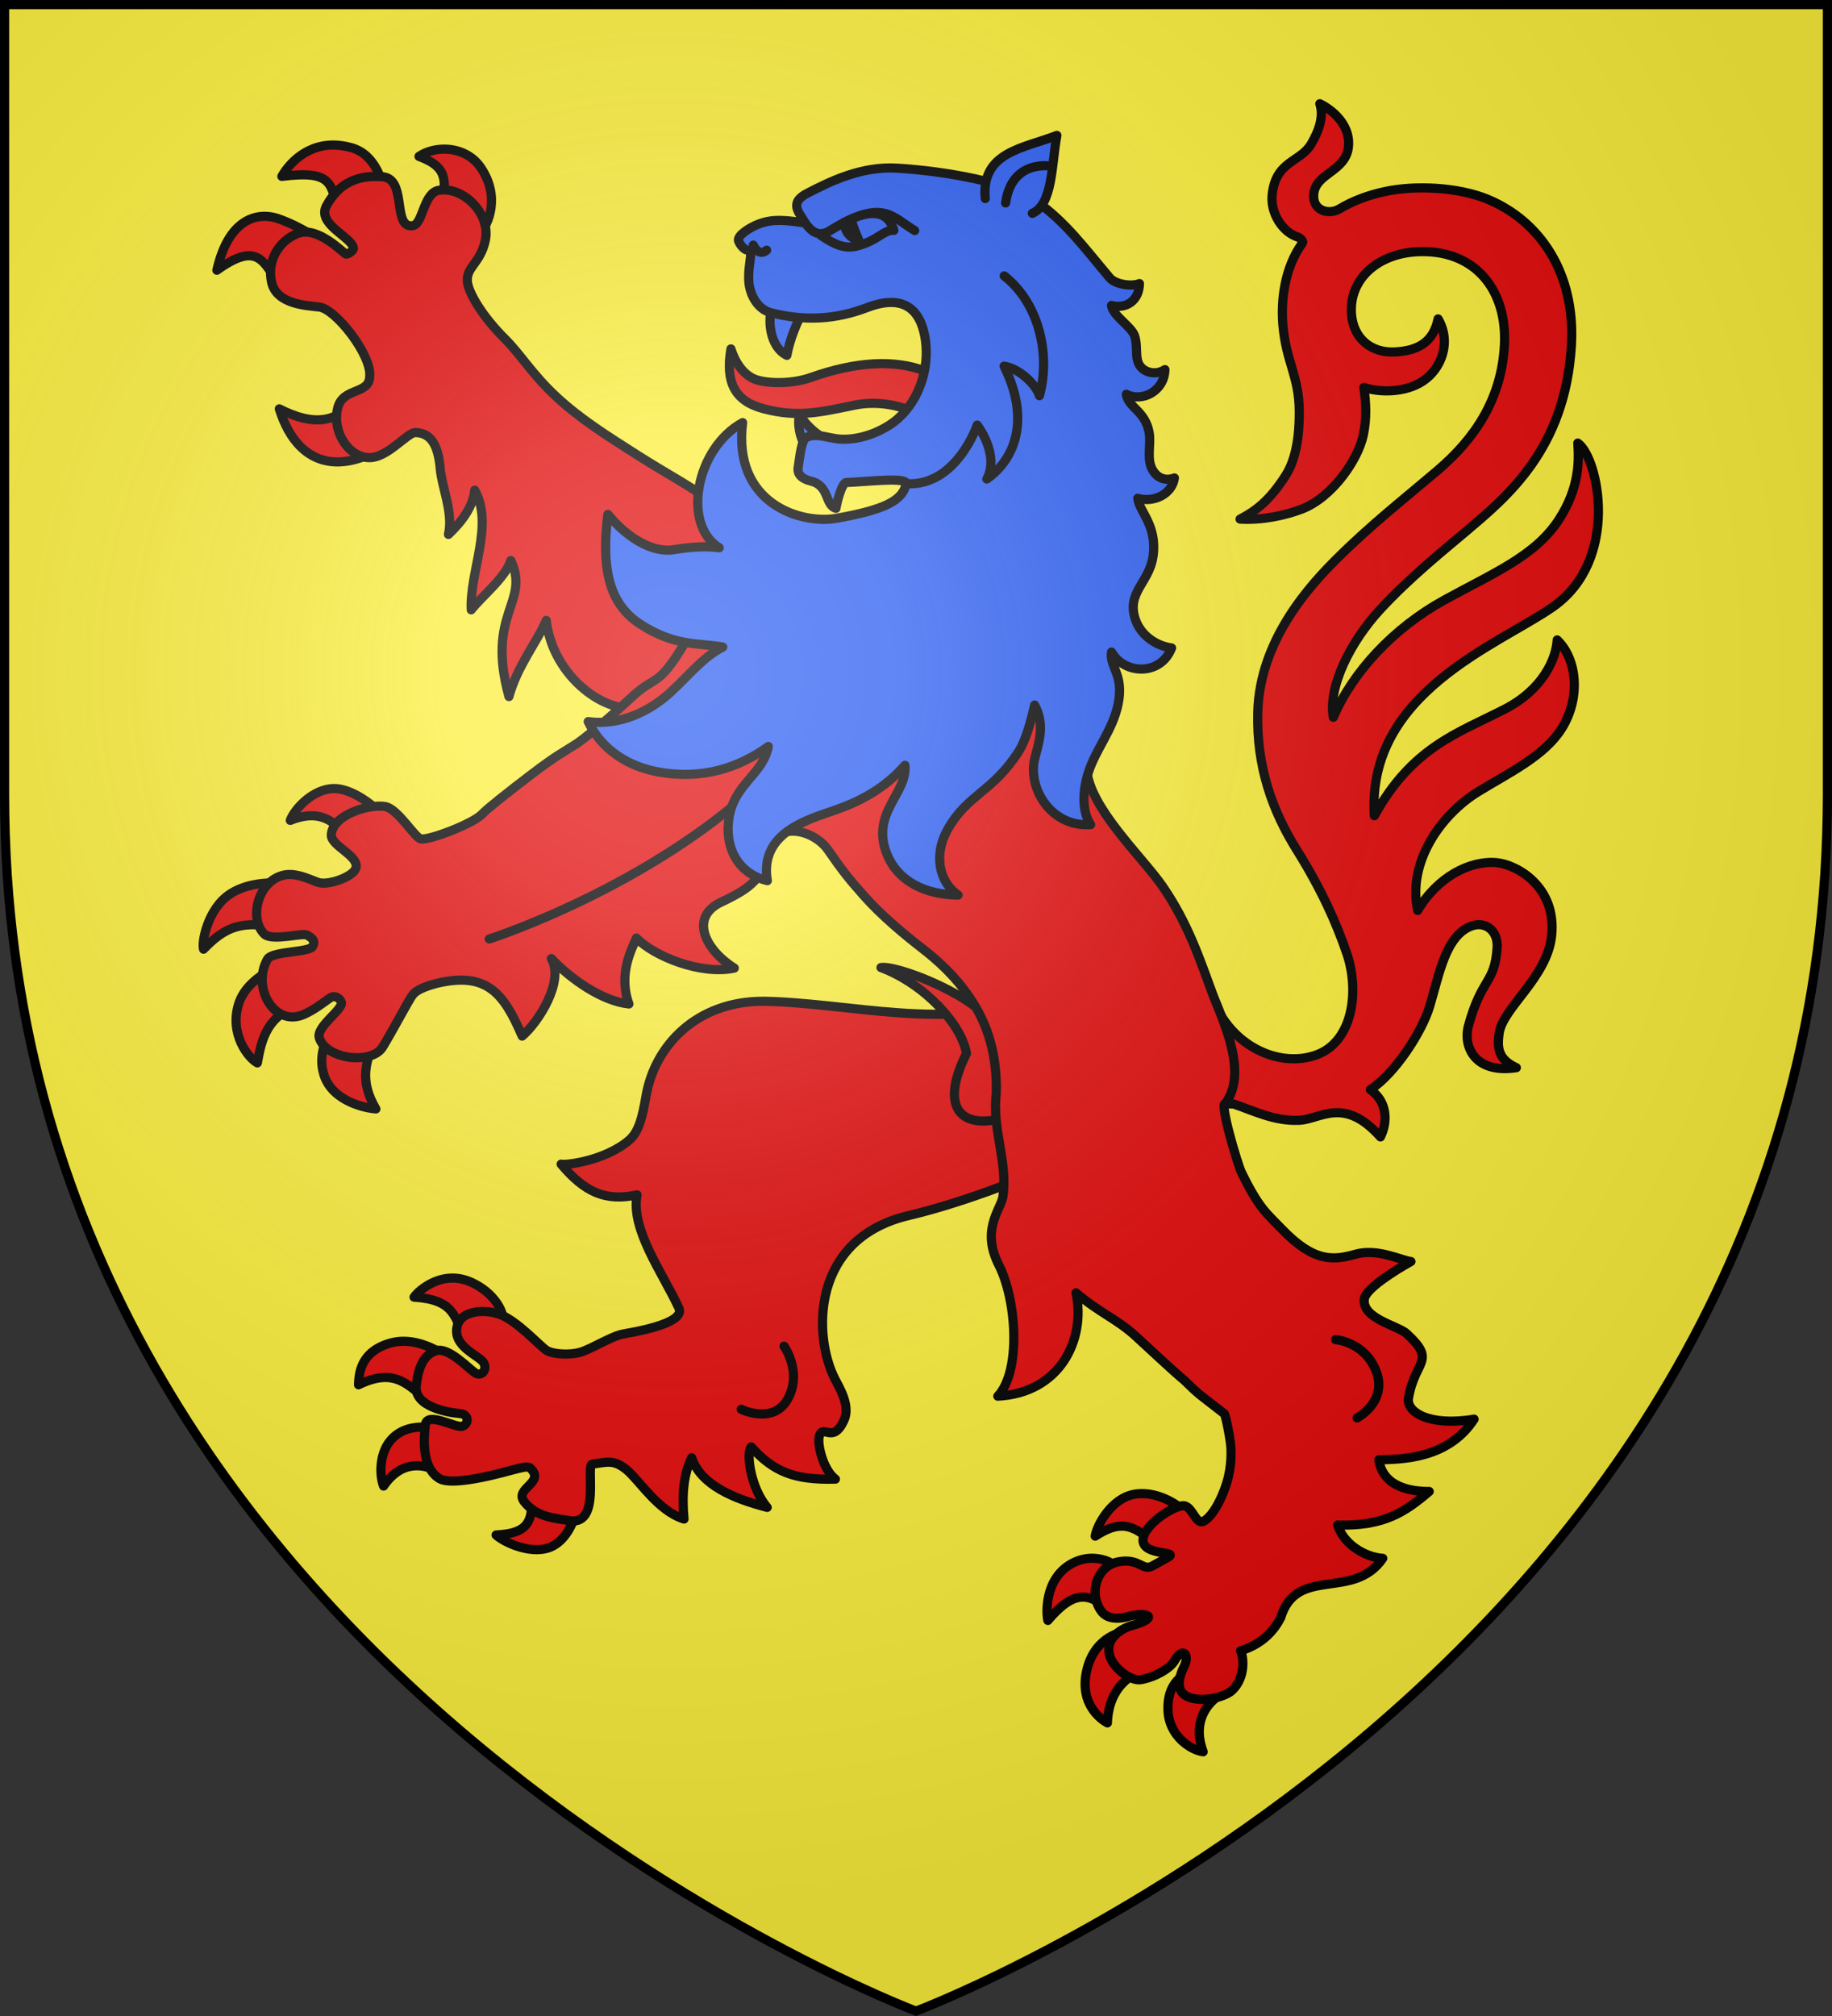
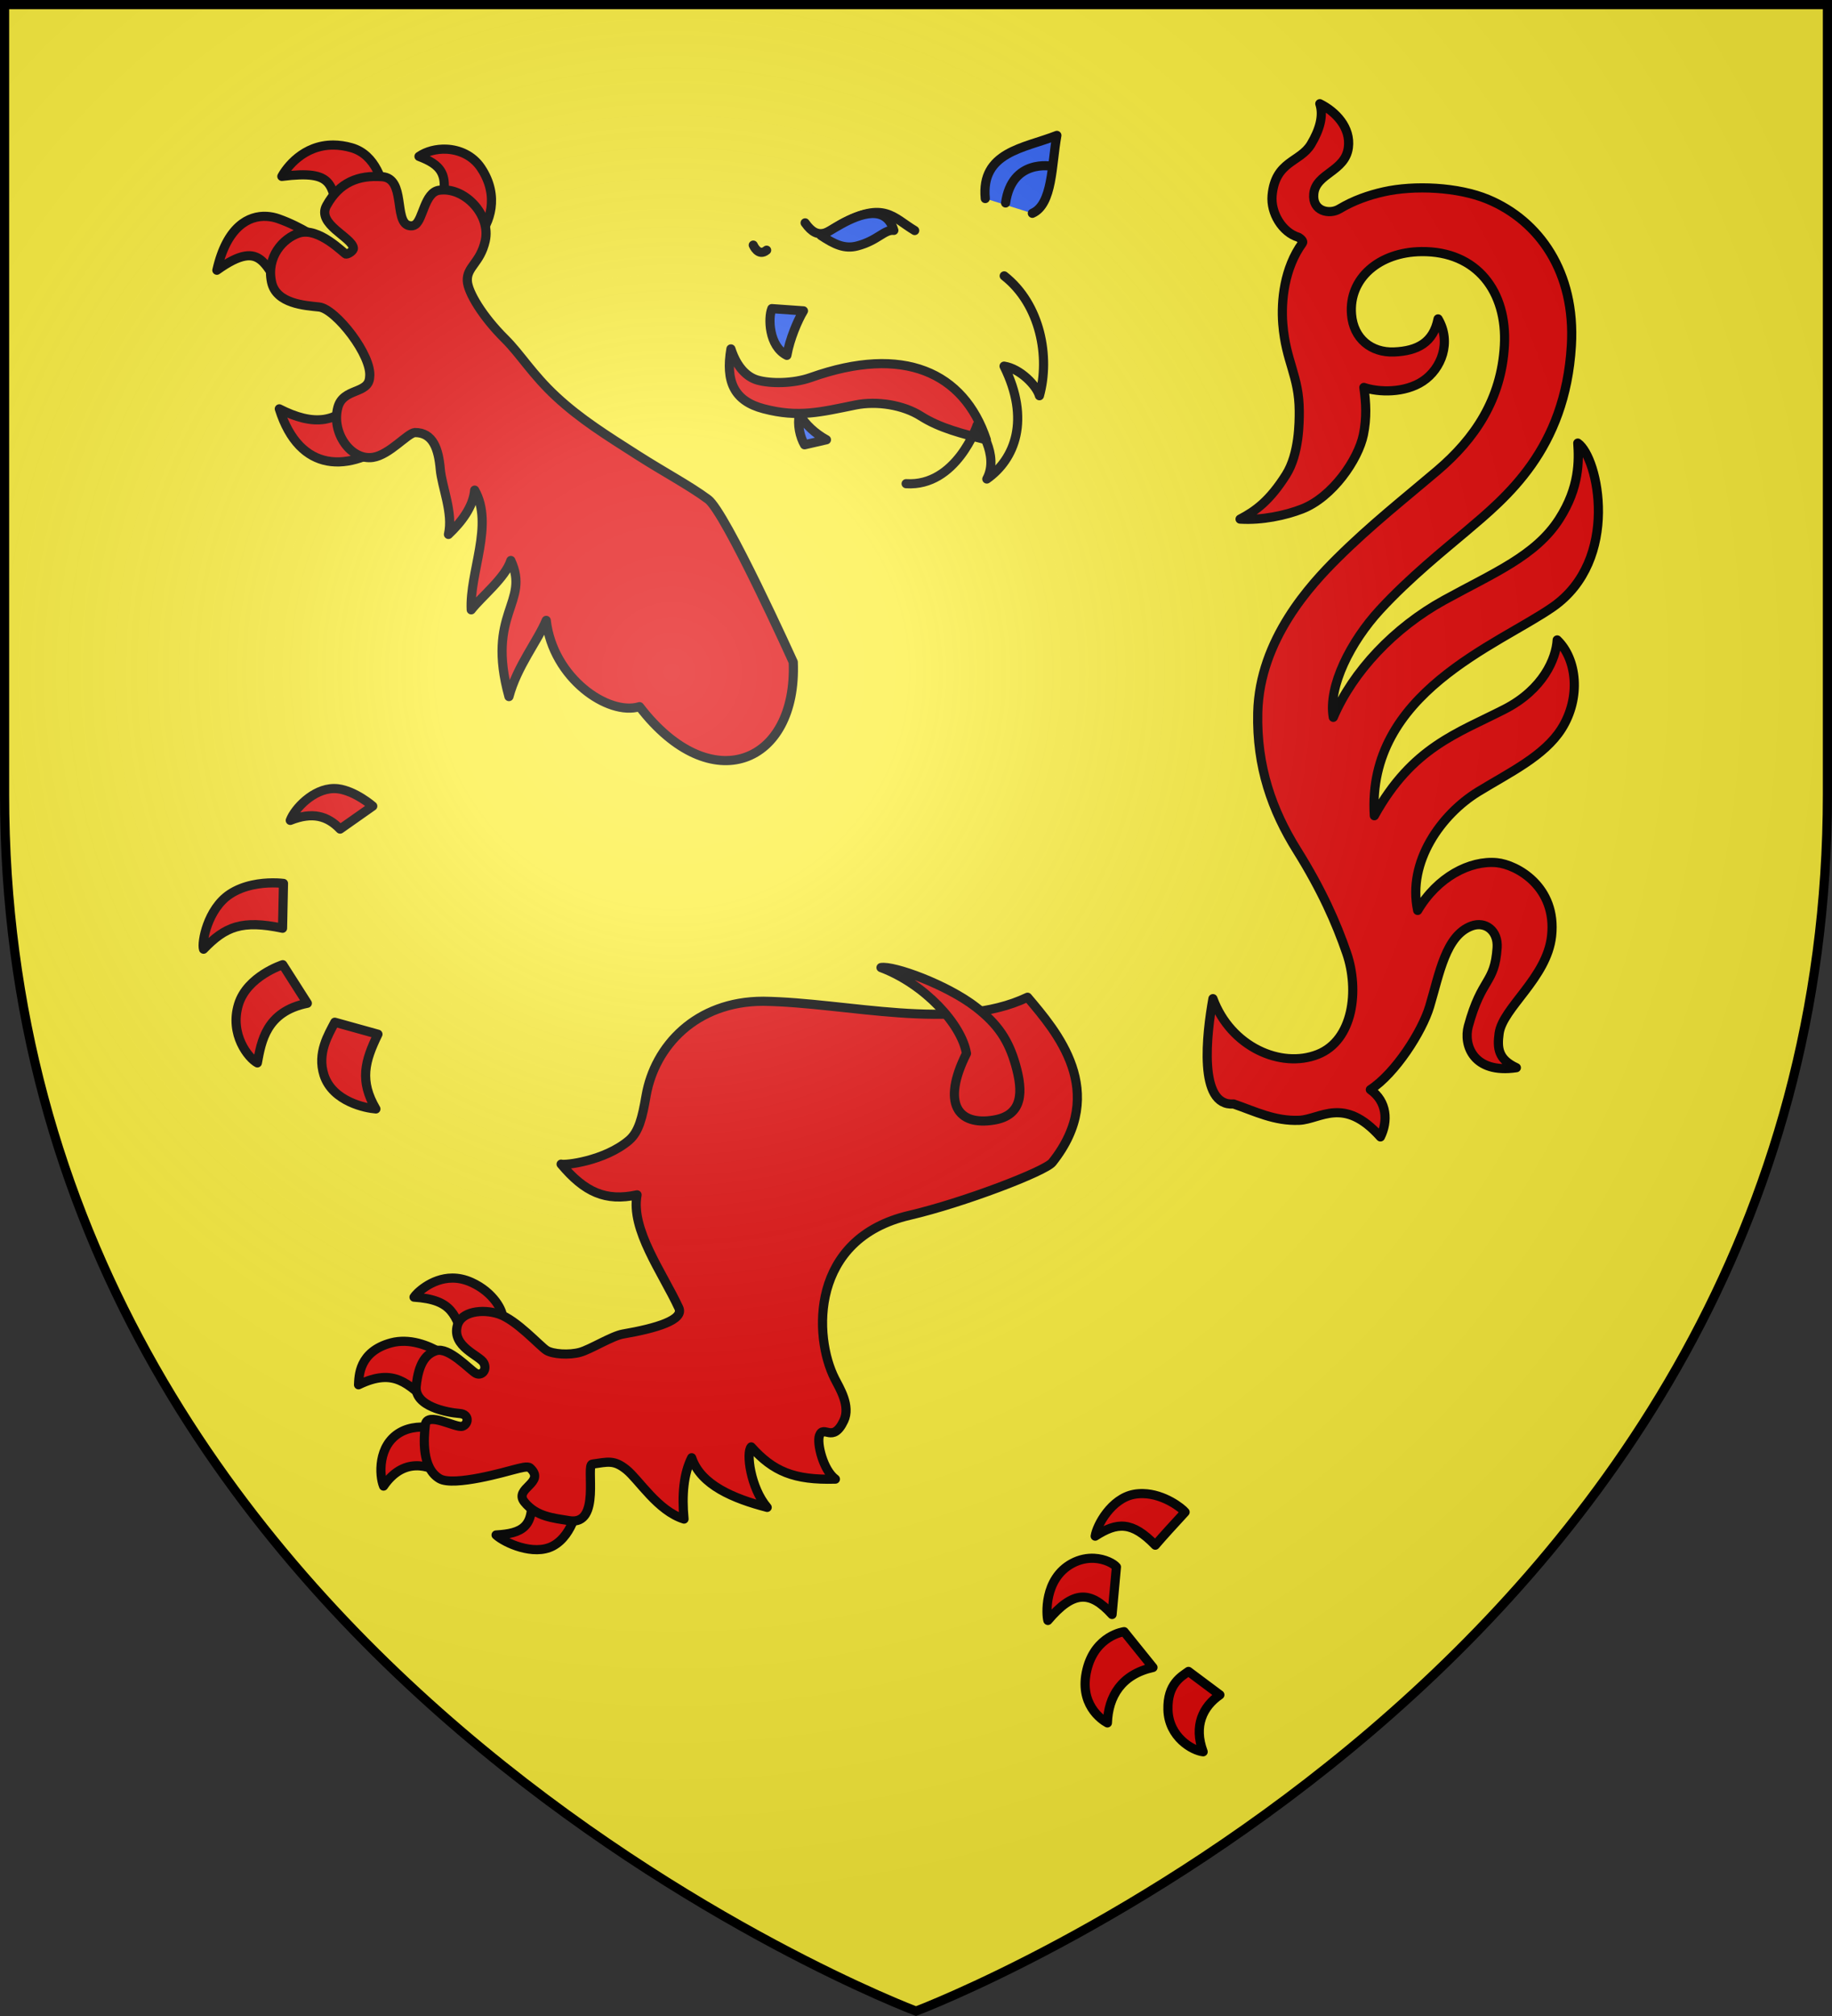
<svg xmlns="http://www.w3.org/2000/svg" height="660" viewBox="-300 -300 600 660" width="600">
  <rect x="-300" y="-300" width="600" height="660" fill="#333333" stroke="none" />
  <radialGradient id="a" cx="-80" cy="-80" gradientUnits="userSpaceOnUse" r="405">
    <stop offset="0" stop-color="#fff" stop-opacity=".31" />
    <stop offset=".19" stop-color="#fff" stop-opacity=".25" />
    <stop offset=".6" stop-color="#6b6b6b" stop-opacity=".125" />
    <stop offset="1" stop-opacity=".125" />
  </radialGradient>
  <path d="m-298.5-298.5h597v258.543c0 286.248-298.5 398.457-298.5 398.457s-298.5-112.209-298.5-398.457z" fill="#fcef3c" />
  <g stroke="#000" stroke-linecap="round" stroke-linejoin="round" stroke-width="3">
    <g fill="#e20909">
      <g fill-rule="evenodd">
        <path d="m-190.691-41.842c-6.672.061-12.817 6.552-14.241 10.419 7.206-2.861 12.14-1.53 16.321 2.85l10.689-7.516s-5.693-4.973-11.427-5.688c-.448-.056-.897-.068-1.341-.064zm-20.064 30.876c-3.63.02-9.339.628-13.982 3.71-7.278 4.832-9.31 15.806-8.601 18.007 7.168-7.446 12.588-9.651 25.874-6.862l.306-14.674s-1.42-.193-3.598-.181zm3.359 26.792s-11.662 3.725-14.489 12.976c-3.014 9.867 3.276 17.641 6.175 19.17 1.286-6.904 2.808-16.797 16.362-19.523zm17.051 18.832c-2.076 4.023-5.871 10.057-3.546 17.279 2.832 8.797 13.883 10.894 17 11.108-5.381-9.179-3.668-15.583.673-24.463zm264.738 154.32c-.987-.021-1.977.042-2.997.23-7.429 1.371-12.187 10.138-12.705 13.693 7.182-4.611 12.004-4.958 19.676 2.964 2.448-2.878 6.096-6.835 9.764-10.836-.968-1.21-6.826-5.906-13.738-6.051zm-16.067 21.178c-2.192-.107-4.693.32-7.216 1.681-9.404 5.075-8.395 17.154-7.915 18.665 8.343-9.866 13.897-9.788 21.02-1.947l1.427-15.562c-.831-1.03-3.663-2.66-7.316-2.838zm9.839 24.024s-9.435 1.145-12.185 12.424c-2.747 11.267 4.734 16.389 6.707 17.444.299-8.661 4.603-15.874 14.923-18.154zm21.073 13.011c-2.265 1.636-6.935 4.063-6.723 12.499.228 9.073 8.098 13.441 11.529 13.81-3.168-8.494-.086-14.788 5.472-18.635zm-241.087-128.777c-6.992.028-11.969 5.232-12.55 6.249 12.845.841 13.454 5.896 16.905 14.891 4.897-3.558 9.22-6.609 12.05-8.245.248-2.076-2.848-8.201-10.122-11.486-2.224-1.004-4.326-1.416-6.284-1.409zm-15.658 20.7c-1.427-.027-2.881.111-4.347.502-10.726 2.857-10.569 11.025-10.722 13.742 11.876-5.774 16.24.001 23.118 5.706l5.777-14.934c-2.12-1.48-7.64-4.897-13.825-5.016zm14.821 29.779s-9.398-3.866-16.267.051c-7.406 4.222-6.835 14.158-5.43 17.57 6.295-9.212 14.528-7.44 20.677-3.111zm26.357 19.111c1.934 12.074-2.857 14.006-11.2 14.524 2.831 2.598 12.313 6.924 18.591 3.609 6.898-3.642 8.655-14.452 7.969-14.727zm-64.466-440.519c-9.878-.059-15.418 7.505-16.893 10.261 17.61-2.219 15.958 2.899 18.926 13.415l15.382-5.995c-1.242-5.519-3.436-14.482-11.485-16.8-2.13-.613-4.101-.87-5.931-.881zm36.994 1.352c-3.317-.148-6.591.722-8.973 2.37 6.815 2.626 10.533 5.641 6.811 16.927l12.81 8.989c3.347-3.849 6.984-12.749.677-22.174-2.7-4.034-7.06-5.922-11.325-6.113zm-58.854 22.001c-5.891-.325-13.051 3.291-16.314 17.631 15.637-11.203 15.419-.03 22.917 7.624l10.814-17.403s-5.788-4.327-13.59-7.085c-1.16-.41-2.468-.692-3.827-.767zm30.45 57.962c-6.686 10.234-15.275 10.684-26.317 5.05 6.612 21.022 22.784 21.21 37.726 9.917z" />
        <path d="m125.47 66.77c7.014-.296 14.594-8.059 26.635 5.433 2.505-5.051 2.254-11.566-3.304-15.475 8.179-5.308 16.959-19.015 19.426-27.241 3.214-10.718 5.247-23.246 13.751-26.347 4.512-1.645 8.735 1.597 8.347 7.143-.843 12.038-5.016 9.449-9.439 25.7-1.661 6.102 1.618 15.675 15.735 13.562-5.976-2.757-6.291-6.399-5.646-11.213 1.12-8.357 15.662-18.143 17.183-31.871 1.789-16.147-11.405-23.413-17.952-24.037-8.766-.836-19.448 4.683-25.904 15.634-3.411-15.948 7.747-31.46 19.845-38.879 10.137-6.216 21.651-11.657 27.292-20.613 6.361-10.097 5.081-22.802-1.444-29.061-.333 6.039-4.563 16.183-17.228 22.677-15.374 7.883-30.238 12.407-42.653 34.872-2.605-40.193 40.499-55.859 58.407-68.303 22.227-15.444 14.967-49.098 8.221-53.692.391 5.636.624 14.459-6.092 24.894-7.768 12.07-21.349 17.542-37.738 26.559-16.298 8.967-29.829 23.293-36.246 38.326-1.769-10.146 5.745-24.843 15.209-35.135 9.803-10.66 21.513-20.005 28.173-25.651 13.265-11.245 32.589-26.809 34.595-60.939 1.415-24.003-10.529-40.812-27.275-47.827-9.821-4.114-24.218-4.731-34.132-2.507-4.974 1.115-9.933 2.831-14.589 5.629-3.278 1.97-8.935.758-8.366-4.963.67-6.742 10.297-7.239 11.323-15.14.846-6.518-4.109-11.758-9.352-14.35 1.312 3.993-.111 8.625-2.862 13.245-3.586 6.022-11.706 5.381-12.764 16.776-.524 5.699 3.277 12.125 8.671 13.72.639.391 1.712 1.253 1.256 1.878-5.953 8.169-7.029 18.976-6.426 26.471 1.007 12.516 5.336 16.927 5.392 28.518.018 3.613.013 14.03-4.334 20.897-5.358 8.465-9.944 11.819-15.05 14.486 7.204.452 14.905-1.219 20.295-3.311 9.963-3.866 18.418-16.174 20.099-24.333 1.119-5.433.867-10.512.153-15.46 4.877 1.65 13.37 1.885 19.311-2.051 6.101-4.041 9.479-12.772 4.992-20.387-1.55 7.717-6.707 10.516-14.449 10.823-7.368.292-13.257-4.31-13.9-12.311-.948-11.793 9.079-20.385 22.861-20.548 18.258-.217 28.177 13.19 27.209 30.732-.971 17.584-9.68 30.527-21.993 40.992-10.579 8.992-21.711 17.726-32.719 28.653-8.586 8.522-25.5 26.589-26.067 50.543-.421 17.751 4.743 32.105 12.822 45.038 8.079 12.933 12.864 23.707 16.31 33.736 4.142 12.054 2.201 28.504-9.474 33.117-12.093 4.778-28.51-2.461-34.337-18.238-2.073 11.528-4.9 35.374 6.774 34.48 7.069 2.434 13.436 5.683 21.449 5.345z" />
        <path d="m-50.054 27.796c-21.944-.009-35.548 14.642-38.36 30.989-1.207 7.016-2.348 11.817-5.628 14.579-8.046 6.774-20.979 8.207-22.184 7.756 7.728 9.207 14.564 12.29 24.872 10.054-2.147 11.335 8.281 25.395 13.668 37.002 1.819 3.919-7.319 6.681-18.302 8.566-3.574.614-10.584 5.015-14.019 5.973-3.557.992-8.929.646-10.992-.629-2.132-1.318-9.826-9.99-15.67-11.91-5.439-1.786-12.248-.762-13.513 3.667-2.015 7.068 7.383 9.895 8.636 12.394 1.212 2.417-.872 4.351-2.634 3.337-2.091-1.203-8.83-8.69-12.995-7.368-3.138.997-5.723 3.812-6.513 11.608-.67 6.609 10.144 8.627 14.233 8.939 3.329.254 2.896 3.55.889 4.176-2.158.674-11.589-4.975-12.125-.497-.536 4.478-1.238 14.238 4.679 17.664 4.652 2.693 22.14-2.421 24.143-2.926 2.385-.601 4.714-1.301 5.49-.584 5.275 4.878-5.517 6.619-1.863 11.148 3.883 4.812 9.496 5.255 14.672 6.108 10.635 1.752 5.24-18.4 7.591-18.523 5.075-.705 7.062-1.481 11.153 1.821 4.091 3.302 10.237 13.511 18.85 16.173-.751-7.806-.133-14.826 2.505-20.072 2.992 8.959 13.776 13.398 24.728 16.252-5.481-6.406-6.979-18.029-5.225-19.802 7.199 8.019 13.969 10.938 27.568 10.549-4.048-3.006-6.118-11.779-5.224-14.246 1.372-3.785 4.339 2.806 7.985-4.885 2.299-4.848-1.41-10.692-2.947-13.713-7.048-13.856-8.114-45.94 24.441-53.516 17.706-4.12 44.462-14.407 46.778-17.32 18.459-23.213 1.418-42.826-8.106-54.081-24.094 11.497-58.889 1.704-86.584 1.317z" />
        <path d="m-155.804-146.401c.514 5.868 4.308 14.34 2.677 21.363 4.228-3.998 8.11-9.049 8.59-14.498 6.392 11.247-1.75 26.938-1.131 39.182 3.269-4.245 11.192-10.497 12.974-16.148 6.428 13.907-8.23 17.055-.616 44.55 2.649-9.927 9.377-18.137 12.206-24.944 2.17 18.897 20.326 31.374 30.558 28.243 23.46 30.589 51.71 18.679 50.346-14.594 0 0-22.176-49.052-27.91-53.285-6.227-4.596-14.149-8.745-23.184-14.511-10.197-6.508-18.566-11.734-26.474-19.048s-11.714-13.877-16.893-19.013c-7.291-7.231-12.134-15.261-12.289-18.989-.19-4.562 4.229-5.785 5.868-13.031 1.95-8.621-6.911-17.867-15.152-16.585-4.698.73-5.203 9.473-7.739 11.232-.598.415-1.314.558-2.233.289-4.818-1.409-.853-15.411-8.638-15.965s-13.989 1.814-18.197 9.448c-3.383 6.137 8.341 10.323 8.782 13.929.099.808-1.6 1.98-2.423 1.96-.543-.013-8.923-9.048-15.48-6.862-5.109 1.703-10.651 7.692-8.903 15.999 1.511 7.183 11.021 7.695 15.587 8.183 5.414.579 17.519 16.032 16.542 22.994-.299 5.612-8.639 3.403-10.394 9.838-2.25 8.252 4.206 17.499 11.468 16.4 5.434-.822 11.269-7.896 13.74-8.127 5.99-.033 7.748 5.476 8.318 11.991z" />
        <path d="m-11.466 16.761c14.298 5.371 26.427 18.614 27.996 28.131-8.239 16.422-2.804 23.765 8.972 21.8 9.61-1.599 9.626-9.271 7.095-18.122-2.258-7.897-5.695-13.232-13.011-18.88-9.553-7.376-26.944-13.651-31.051-12.928z" />
-         <path d="m119.43 229.613c5.259-17.263 23.818-5.382 33.448-19.446-5.851-.38-12.836-4.617-14.794-10.903 15.263.456 22.155-4.326 30-10.988-6.146.036-15.215-1.497-16.502-10.371 7.349-.146 22.741-.209 31.2-13.307-14.924 2.491-22.185-2.465-21.497-6.751 2.033-12.668 9.438-11.987-.607-21.256-2.822-2.604-14.81-4.929-13.833-11.378.518-3.421 10.427-9.547 15.254-12.213-3.091-.34-10.927-4.413-18.082-2.415-7.154 1.998-13.531 2.888-24.216-8.239-4.913-5.138-7.333-6.495-13.221-18.545-1.184-2.422-7.322-22.887-5.271-22.513 6.992-9.581.476-24.364-3.976-35.357-4.335-11.727-8.171-23.575-16.642-35.853-6.506-9.431-23.844-25.551-24.775-38.175-1.217-16.363-1.527-33.83-.515-42.341 2.772-23.321 3.749-27.751-18.34-35.258-13.058-4.438-58.416-16.083-79.887 7.668-10.97 12.136-22.779 11.322-32.321 27.528-9.542 16.206-9.758 11.049-18.022 18.782-8.264 7.733-15.747 13.734-18.114 15.268-4.734 3.068-6.401 3.681-14.367 9.732-7.965 6.051-15.079 11.706-16.407 13.19-2.655 2.969-16.87 8.55-20.038 8.188-1.955-.223-7.519-9.824-11.693-10.6-5.231-.973-17.55 2.716-17.695 9.363-.078 3.561 9.495 6.941 7.981 10.933-1.031 2.717-8.571 5.407-11.916 4.637-1.912-.44-7.429-3.646-11.958-2.43-8.463 2.272-11.044 14.492-6.028 19.253 2.55 2.42 12.474-.55 13.965.317 1.689.983 2.771 1.756 1.865 3.666-.983 2.072-13.268 1.519-14.818 4.218-5.276 9.19 2.233 22.293 11.839 18.117 3.227-1.403 6.312-3.757 8.472-5.327 1.917-1.393 3.701.355 3.895 1.407.441 2.393-8.42 7.989-7.234 11.619 2.28 6.982 17.121 8.803 20.73 2.974 2.8-4.523 8.499-15.251 9.571-16.707.536-.728 1.368-2.36 8.008-4.136 16.567-3.987 22.099 3.226 28.117 17.235 5.393-4.556 13.902-18.012 9.551-25.38 6.157 6.512 16.517 13.93 25.421 14.862-3.586-9.878 1.034-18.194 2.458-21.577 5.689 5.899 21.053 12.183 32.052 9.834-9.461-5.923-14.859-16.621-4.266-21.614 10.593-4.993 13.293-7.871 15.725-17.252 2.432-9.381 14.614-6.444 19.237.182s6.475 9.074 11.839 15.11c5.771 6.494 13.533 12.882 18.608 16.809 5.736 4.438 11.073 9.299 15.892 16.316 6.174 8.988 9.082 19.159 8.759 31.527-1.408 11.917 3.912 22.455 2.128 34.065-1.07 4.409-7.037 10.791-1.271 22.092s7.385 34.645-.348 42.908c20.372-1.017 28.87-18.527 25.615-33.828 7.774 6.604 13.069 8.365 19.377 14.04 2.389 2.15 13.217 12.318 15.924 14.445 5.518 5.39 4.771 4.449 13.288 11.105.611 1.204 2.162 9.428 2.155 11.547-.002.613.336 5.513-1.404 11.139-1.539 4.978-4.39 10.55-7.314 12.354-3.009 1.857-3.852-5.509-7.315-4.915-4.582.785-13.909 7.654-12.665 12.073 1.21 4.299 11.895 2.677 7.96 4.854l-5.032 2.784c-3.093 1.711-4.108-2.466-10.653-1.457-8.044 1.24-10.201 11.168-5.807 16.545 2.891 3.538 9.074 1.304 9.074 1.304 6.869-1.585 9.226.882.561 3.13 0 0-8.363 2.341-7.318 8.972.712 4.522 6.973 9.3 10.382 8.723 4.523-.765 9.589-3.63 11.063-6.205 2.764-4.83 5.051-1.927 3.106 1.917-1.105 2.184-3.009 6.849.102 9.213 3.791 2.881 12.891 1.236 15.729-1.51 4.346-4.205 3.719-10.928 2.656-12.851 7.206-2.224 11.032-6.709 13.16-10.844z" />
      </g>
-       <path d="m-139.757 7.404s58.323-18.648 95.399-57.94m181.806 189.118s9.467.664 13.224 10.268c3.918 10.014-6.21 15.348-6.21 15.348m-187.687-23.498s5.915 8.246 1.425 16.933c-4.683 9.059-15.437 3.742-15.437 3.742" />
      <path d="m23.045-156.017c-7.775-1.951-15.276-3.82-21.447-7.757-5.748-3.668-14.417-5.055-21.437-3.634-11.292 2.286-18.588 4.238-30.062 1.228-9.662-2.534-12.543-8.873-10.712-19.589 2.015 6.242 5.423 9.257 8.681 10.196 4.191 1.209 11.674 1.22 17.524-.857 30.286-10.754 50.1-1.694 57.452 20.413z" fill-rule="evenodd" />
    </g>
    <g fill="#2b5df2" fill-rule="evenodd">
      <path d="m-47.212-198.961c-1.243 2.999-1.036 12.33 4.921 15.295.944-5.298 3.519-11.434 5.432-14.565zm9.045 34.636c-.757 3.257.171 7.401 1.667 9.94l7.171-1.647c-3.654-2.004-6.904-4.972-8.838-8.293z" />
-       <path d="m57.191-30.032c-3.011-4.506-2.548-11.306-.793-16.913 2.393-7.646 7.961-13.885 9.762-22.37 2.098-9.926-2.909-12.324-2.126-17.217 4.14 7.37 16.078 7.934 19.669-1.334-5.311-.751-10.11-4.279-11.822-9.252-3.083-8.957 4.522-12.053 5.751-20.729 1.452-10.235-4.614-14.694-5.002-19.027 5.089 1.553 11.268-1.302 12.005-6.653-2.702 1.002-5.472.305-7.176-2.671-2.044-3.569-.407-8.267-1.094-12.146-1.275-7.204-6.78-8.088-7.486-12.574 5.366 2.715 12.513-1.19 12.643-8.077-1.989 1.291-4.568 1.464-6.71.129-3.853-2.401-1.798-7.005-3.235-11.224-1.041-3.055-7.196-6.579-7.539-9.917 4.638 1.263 9.059-1.459 9.141-7.16-2.417 1.075-7.889.294-9.698-1.846-8.467-10.017-14.425-18.306-24.406-25.354-8.092-5.714-29.01-9.606-45.221-10.58-11.947-.717-22.095 4.447-29.424 8.203-6.388 3.274-2.401 6.589-.741 9.716-5.461-.672-10.125-1.609-15.29.4-2.98 1.159-6.866 3.687-6.551 5.363.182.969 2.303 4.118 4.115 2.966-.117 3.757-.865 5.891-.753 9.79.147 5.127 3.08 9.823 7.254 10.886 11.067 2.821 21.223 2.241 31.418-1.651 13.803-5.269 18.15 2.544 19.251 10.971 1.11 8.496-1.685 19.022-9.329 25.607-3.968 3.418-11.248 6.792-18.327 6.476-3.974-.177-7.81-2.155-11.293-.628-1.776.779-2.237 6.623-2.772 9.823-.417 2.497 1.502 3.869 4.155 4.513 6.149 1.494 4.555 7.913 8.223 8.935.245-1.678 1.875-8.422 3.385-8.466 6.07-.175 20.02-1.901 19.589.393-1.087 5.77-7.684 8.598-22.68 11.311-11.633 2.105-34.139-4.668-30.865-31.316-15.211 8.301-20.037 33.288-7.668 40.978-4.45-.607-9.372-.271-14.762.613-8.009 1.313-16.541-5.186-21.706-11.532-2.382 18.971 1.03 29.709 10.612 35.933 11.387 7.397 19.3 6.092 27.024 7.484-6.496 3.303-11.168 9.368-17.115 14.816-6.682 6.12-16.351 11.016-26.968 9.599 4.442 9.155 13.003 14.778 23.433 16.564 14.073 2.413 25.791-1.405 35.562-8.421-1.673 9.018-10.988 12.176-12.829 23.076-1.645 9.74 2.728 18.513 12.511 20.854-2.64-15.624 13.047-19.922 22.313-23.15 8.769-3.055 16.412-7.378 22.758-14.614.903 9.234-11.423 15.606-5.857 29.189 3.743 9.134 13.073 13.203 23.259 13.288-6.49-4.449-7.96-13.524-3.383-21.565 6.573-11.547 14.673-12.089 23.257-25.503 2.277-3.559 3.894-9.476 5.197-15.137 3.49 6.463 1.354 12.288.056 17.418-2.438 9.637 5.181 22.6 18.281 21.732z" />
+       <path d="m57.191-30.032z" />
      <path d="m22.684-235.003c-1.466-15.313 12.688-16.451 23.451-20.667-1.766 9.76-1.333 22.56-8.028 25.504" />
    </g>
    <path d="m44.49-245.562s-13.089-2.636-15.148 12.007m-82.641 13.806s1.661 3.925 4.378 1.66m12.609-8.94c4.506 6.433 7.887 2.521 11.774.414 14.152-7.673 17.047-2.134 24.107 2.085m-2.805 82.881c16.462 1.043 23.288-19.198 23.288-19.198s7.448 9.731 3.143 17.665c9.24-6.493 14.315-19.465 5.646-36.944 5.373.821 10.699 6.447 11.581 9.675 3.496-12.603.435-29.835-11.533-39.226" fill="none" />
    <path d="m-31.103-222.891c4.394 2.917 7.692 4.495 11.852 3.414 6.708-1.744 8.897-5.464 11.993-5.103-2.578-8.483-10.915-5.564-17.28-2.034-2.845 1.578-4.674 2.853-6.565 3.723z" fill="#2b5df2" />
-     <path d="m-20.841-227.994c-.556.333.897 3.778 2.129 6.676-1.113-.058-4.364-1.656-4.648-4.998.78-2.156 2.519-1.678 2.519-1.678z" fill="#e20909" fill-rule="evenodd" />
  </g>
  <path d="m-298.5-298.5h597v258.543c0 286.248-298.5 398.457-298.5 398.457s-298.5-112.209-298.5-398.457z" fill="url(#a)" />
  <path d="m-298.5-298.5h597v258.503c0 286.203-298.5 398.394-298.5 398.394s-298.5-112.191-298.5-398.395z" fill="none" stroke="#000" stroke-width="3" />
</svg>